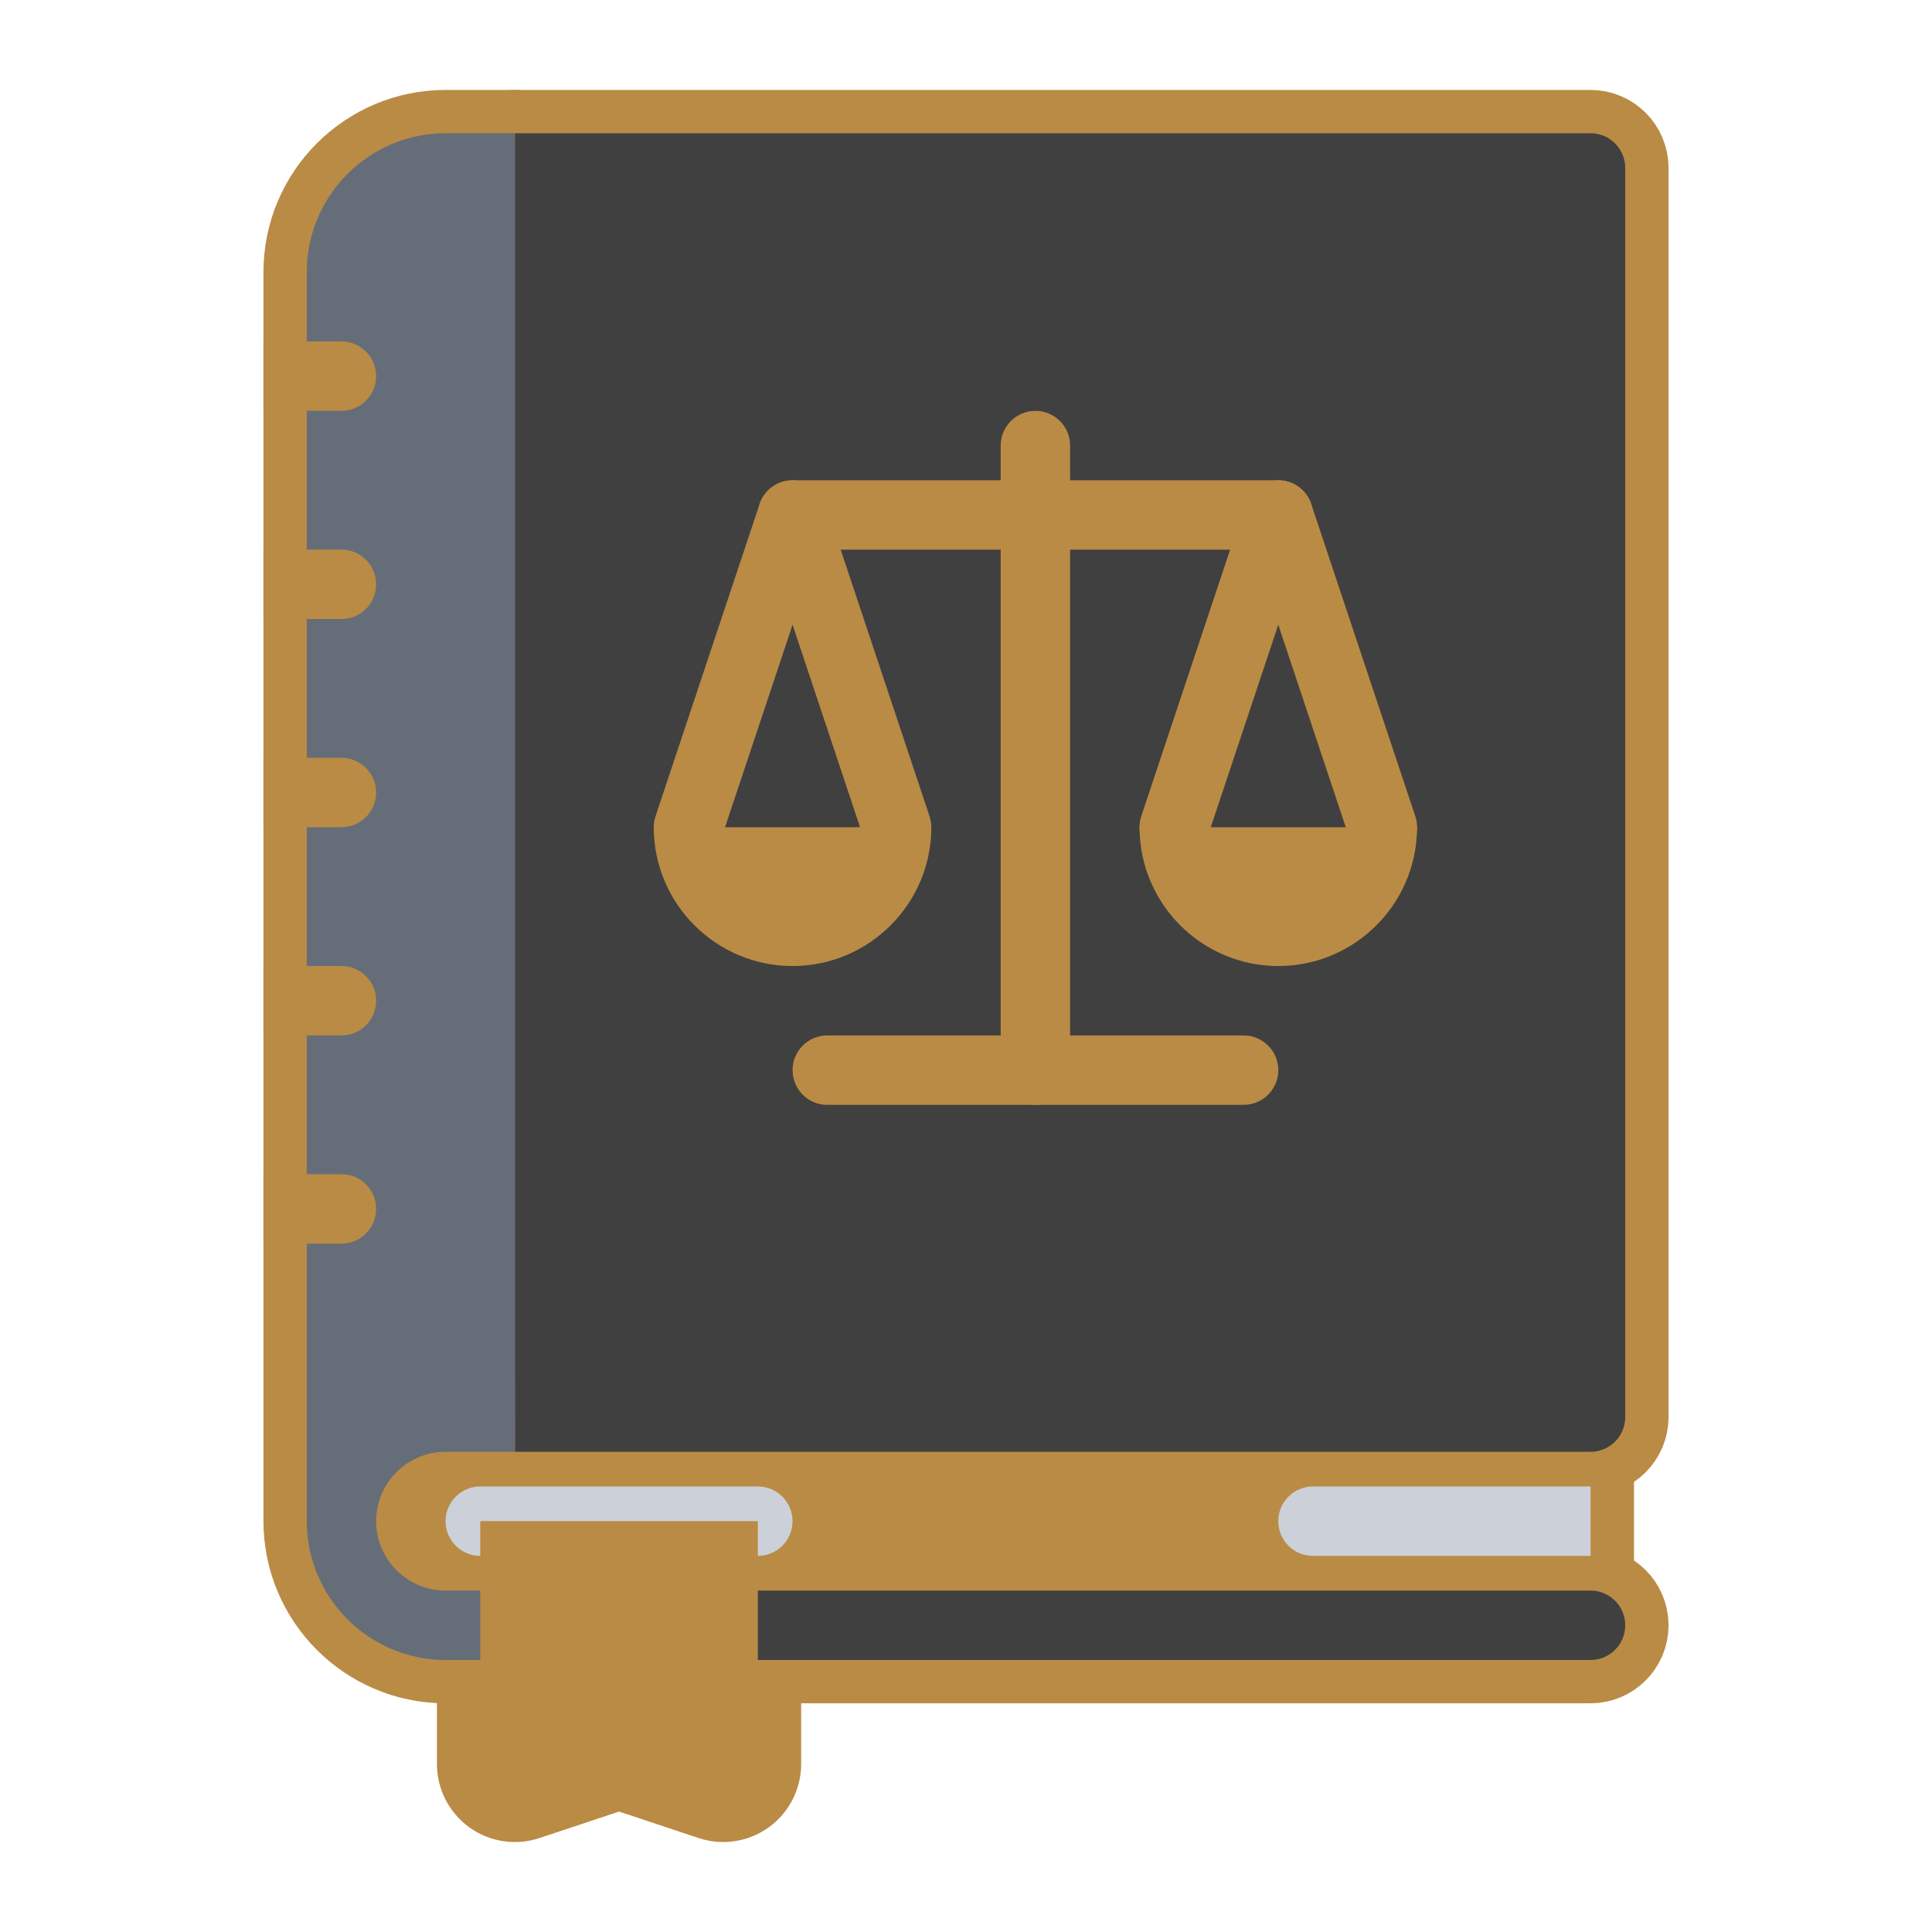
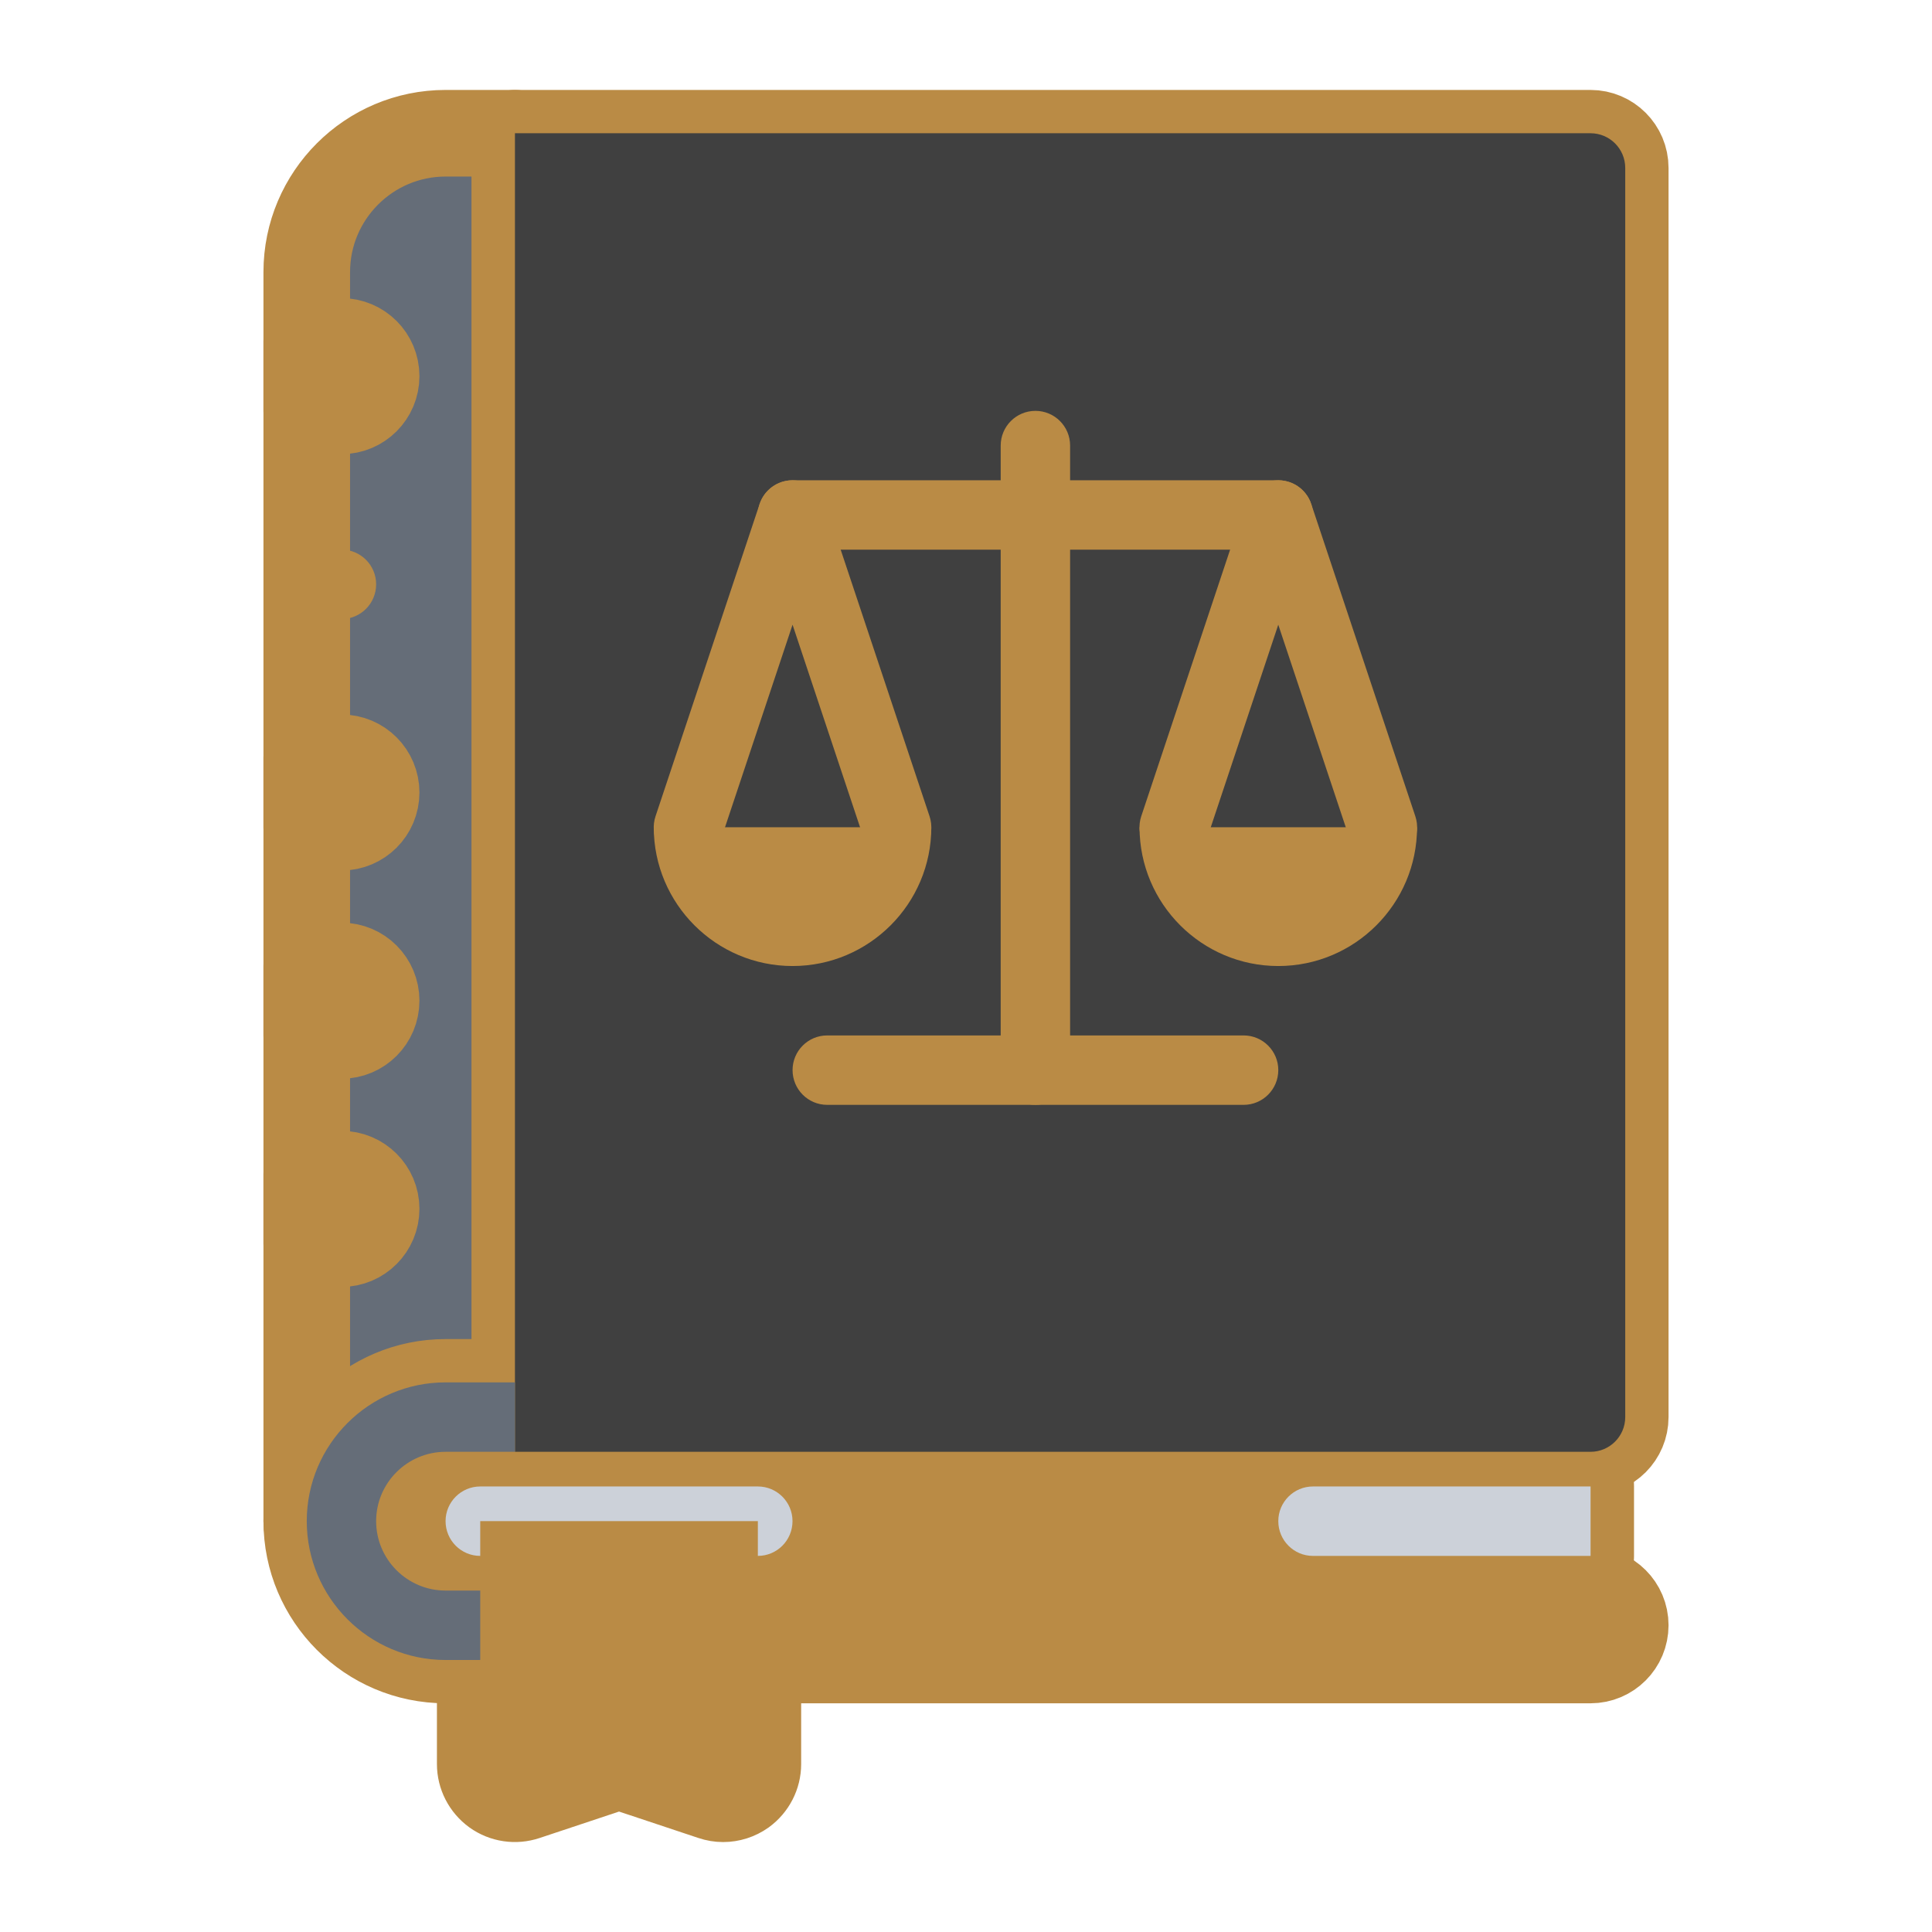
<svg xmlns="http://www.w3.org/2000/svg" height="213px" width="213px" id="Layer_1" viewBox="-40.96 -40.96 593.90 593.90" xml:space="preserve" fill="#000000">
  <g id="SVGRepo_bgCarrier" stroke-width="0" />
  <g id="SVGRepo_tracerCarrier" stroke-linecap="round" stroke-linejoin="round" stroke="#BA8B45" stroke-width="26.623">
    <path style="fill:#656D78;" d="M96.008,0c-23.53,0-42.67,19.14-42.67,42.67v383.969c0,5.906,4.766,10.688,10.671,10.688h53.326V0 H96.008z" />
    <path style="fill:#BA8B45;" d="M96.008,394.64c-17.687,0-31.999,14.343-31.999,31.999c0,17.687,14.312,31.998,31.999,31.998h351.979 V394.64H96.008z" />
    <path style="fill:#404040;" d="M458.642,10.672C458.642,4.781,453.861,0,447.986,0H117.335v21.335l0,0v362.65l0,0v21.342h119.261 h211.39c5.875,0,10.656-4.78,10.656-10.687l0,0V10.672L458.642,10.672z" />
    <g>
      <path style="fill:#CCD1D9;" d="M192.004,437.327h-85.341c-5.875,0-10.656-4.781-10.656-10.688c0-5.875,4.781-10.656,10.656-10.656 h85.341c5.89,0,10.655,4.781,10.655,10.656C202.659,432.546,197.894,437.327,192.004,437.327z" />
      <path style="fill:#CCD1D9;" d="M362.646,415.983c-5.875,0-10.655,4.781-10.655,10.656c0,5.906,4.78,10.688,10.655,10.688h85.34 v-21.344H362.646z" />
    </g>
    <g>
      <path style="fill:#BA8B45;" d="M64.009,85.332c5.891,0,10.656-4.773,10.656-10.663S69.9,63.998,64.009,63.998H53.338v21.334H64.009 z" />
-       <path style="fill:#BA8B45;" d="M64.009,149.33c5.891,0,10.656-4.773,10.656-10.664s-4.766-10.671-10.656-10.671H53.338v21.335 H64.009z" />
      <path style="fill:#BA8B45;" d="M64.009,213.327c5.891,0,10.656-4.773,10.656-10.664s-4.766-10.671-10.656-10.671H53.338v21.335 H64.009z" />
      <path style="fill:#BA8B45;" d="M64.009,277.333c5.891,0,10.656-4.781,10.656-10.679c0-5.891-4.766-10.672-10.656-10.672H53.338 v21.351L64.009,277.333L64.009,277.333z" />
      <path style="fill:#BA8B45;" d="M64.009,341.331c5.891,0,10.656-4.781,10.656-10.688c0-5.874-4.766-10.655-10.656-10.655H53.338 v21.343H64.009z" />
    </g>
    <path style="fill:#404040;" d="M458.642,458.637c0-5.874-4.781-10.655-10.656-10.655h-211.39H117.335v21.343h330.651 C453.861,469.325,458.642,464.544,458.642,458.637z" />
    <path style="fill:#656D78;" d="M117.335,447.982H96.008c-11.765,0-21.342-9.562-21.342-21.343c0-11.75,9.578-21.312,21.342-21.312 h21.328v-21.342H96.008c-23.53,0-42.67,19.123-42.67,42.654c0,23.53,19.14,42.686,42.67,42.686h21.328L117.335,447.982 L117.335,447.982z" />
    <path style="fill:#BA8B45;" d="M181.333,426.639h-10.671h-42.655h-10.671h-10.672v74.685c0,3.406,1.656,6.625,4.438,8.656 c2.781,2,6.359,2.53,9.609,1.438l28.624-9.531l28.624,9.531c1.109,0.375,2.234,0.562,3.375,0.562c2.203,0,4.391-0.688,6.234-2 c2.781-2.031,4.437-5.25,4.437-8.656v-74.685H181.333z" />
    <path style="fill:#BA8B45;" d="M277.337,298.676c-5.898,0-10.68-4.781-10.68-10.687V96.004c0-5.891,4.781-10.664,10.68-10.664 c5.875,0,10.656,4.773,10.656,10.664v191.985C287.993,293.894,283.212,298.676,277.337,298.676z" />
    <path style="fill:#BA8B45;" d="M341.335,298.676H213.331c-5.891,0-10.656-4.781-10.656-10.687c0-5.875,4.766-10.656,10.656-10.656 h128.003c5.875,0,10.656,4.781,10.656,10.656C351.991,293.894,347.21,298.676,341.335,298.676z" />
    <g>
      <path style="fill:#BA8B45;" d="M212.784,113.964c-0.016-0.07-0.047-0.133-0.078-0.203c-0.062-0.188-0.141-0.367-0.219-0.547 c-0.062-0.156-0.125-0.305-0.203-0.461c-0.062-0.148-0.141-0.297-0.219-0.445c-0.094-0.172-0.188-0.336-0.281-0.492 c-0.078-0.125-0.156-0.258-0.25-0.383c-0.109-0.164-0.219-0.32-0.328-0.477c-0.094-0.125-0.188-0.242-0.281-0.359 c-0.125-0.148-0.25-0.289-0.375-0.43c-0.109-0.125-0.219-0.242-0.344-0.359c-0.125-0.125-0.234-0.242-0.375-0.359 c-0.125-0.125-0.266-0.242-0.422-0.359c-0.109-0.094-0.234-0.195-0.359-0.289c-0.156-0.117-0.312-0.219-0.469-0.328 c-0.125-0.086-0.266-0.172-0.391-0.25c-0.156-0.094-0.312-0.188-0.484-0.273c-0.156-0.078-0.297-0.156-0.453-0.234 c-0.156-0.07-0.297-0.133-0.453-0.195c-0.188-0.078-0.375-0.156-0.562-0.219c-0.062-0.023-0.125-0.055-0.203-0.078 c-0.062-0.023-0.141-0.039-0.219-0.062c-0.188-0.062-0.391-0.117-0.594-0.164c-0.141-0.039-0.297-0.07-0.438-0.102 c-0.203-0.039-0.391-0.07-0.578-0.102c-0.156-0.023-0.328-0.047-0.484-0.062c-0.172-0.016-0.359-0.023-0.531-0.039 c-0.172-0.008-0.359-0.016-0.531-0.016c-0.156,0-0.328,0.008-0.484,0.016c-0.203,0.008-0.39,0.023-0.578,0.039 c-0.156,0.016-0.297,0.039-0.453,0.062c-0.203,0.031-0.406,0.062-0.594,0.102c-0.141,0.031-0.281,0.062-0.422,0.094 c-0.203,0.055-0.422,0.109-0.625,0.172c-0.062,0.023-0.141,0.039-0.203,0.062c-0.078,0.023-0.125,0.047-0.203,0.07 c-0.188,0.07-0.375,0.148-0.578,0.227c-0.141,0.062-0.281,0.125-0.422,0.195c-0.172,0.078-0.328,0.156-0.484,0.242 s-0.312,0.172-0.453,0.258s-0.281,0.172-0.406,0.266c-0.156,0.102-0.312,0.203-0.469,0.32c-0.125,0.094-0.25,0.195-0.375,0.297 c-0.141,0.117-0.281,0.227-0.406,0.352c-0.141,0.117-0.25,0.242-0.375,0.367c-0.125,0.109-0.234,0.227-0.344,0.352 c-0.125,0.141-0.25,0.289-0.375,0.438c-0.094,0.109-0.188,0.227-0.281,0.344c-0.109,0.164-0.219,0.328-0.328,0.492 c-0.093,0.125-0.171,0.25-0.25,0.375c-0.094,0.156-0.188,0.328-0.281,0.492c-0.078,0.148-0.156,0.297-0.219,0.445 c-0.078,0.156-0.141,0.305-0.203,0.461c-0.078,0.18-0.156,0.359-0.219,0.547c-0.031,0.07-0.062,0.133-0.078,0.203l-31.999,95.996 c-1.859,5.594,1.156,11.632,6.75,13.492c1.109,0.375,2.25,0.555,3.375,0.555c4.453,0,8.625-2.828,10.109-7.297l21.889-65.637 l21.875,65.637c1.484,4.469,5.656,7.297,10.109,7.297c1.125,0,2.266-0.18,3.375-0.555c5.594-1.859,8.609-7.898,6.75-13.492 L212.784,113.964z" />
-       <path style="fill:#BA8B45;" d="M394.113,209.96l-31.998-95.996c-0.031-0.07-0.062-0.133-0.094-0.203 c-0.062-0.188-0.125-0.367-0.188-0.547c-0.062-0.156-0.156-0.305-0.219-0.461c-0.062-0.148-0.156-0.297-0.219-0.453 c-0.094-0.164-0.188-0.328-0.281-0.484c-0.094-0.125-0.156-0.258-0.25-0.383c-0.094-0.164-0.219-0.32-0.344-0.477 c-0.094-0.125-0.188-0.242-0.281-0.359c-0.125-0.148-0.219-0.289-0.344-0.43c-0.125-0.125-0.25-0.242-0.375-0.359 c-0.094-0.125-0.219-0.242-0.344-0.359c-0.156-0.125-0.281-0.242-0.438-0.359c-0.125-0.094-0.25-0.195-0.375-0.289 c-0.125-0.117-0.312-0.219-0.469-0.328c-0.125-0.086-0.25-0.172-0.375-0.25c-0.156-0.094-0.312-0.188-0.5-0.273 c-0.125-0.078-0.281-0.156-0.438-0.234c-0.156-0.07-0.312-0.133-0.469-0.195c-0.188-0.078-0.344-0.156-0.531-0.219 c-0.094-0.023-0.156-0.055-0.219-0.078s-0.155-0.039-0.218-0.062c-0.188-0.062-0.406-0.117-0.594-0.164 c-0.156-0.039-0.312-0.07-0.438-0.102c-0.188-0.039-0.375-0.07-0.594-0.102c-0.156-0.023-0.312-0.047-0.469-0.062 c-0.188-0.016-0.375-0.023-0.531-0.039c-0.188-0.008-0.344-0.016-0.531-0.016c-0.156,0-0.344,0.008-0.5,0.016 c-0.188,0.008-0.375,0.023-0.562,0.039c-0.156,0.016-0.312,0.039-0.469,0.062c-0.188,0.031-0.375,0.062-0.594,0.102 c-0.125,0.031-0.281,0.062-0.406,0.094c-0.219,0.055-0.406,0.109-0.625,0.172c-0.062,0.023-0.125,0.039-0.219,0.062 c-0.062,0.023-0.125,0.055-0.188,0.078c-0.188,0.062-0.375,0.141-0.562,0.219c-0.156,0.062-0.312,0.125-0.438,0.195 c-0.156,0.078-0.312,0.156-0.469,0.242s-0.312,0.172-0.469,0.266c-0.156,0.078-0.281,0.164-0.406,0.25 c-0.156,0.109-0.312,0.211-0.469,0.328c-0.125,0.094-0.25,0.195-0.375,0.297c-0.125,0.109-0.281,0.227-0.406,0.352 c-0.125,0.117-0.25,0.234-0.375,0.359c-0.125,0.117-0.25,0.234-0.344,0.359c-0.125,0.141-0.25,0.281-0.375,0.43 c-0.094,0.117-0.188,0.234-0.281,0.359c-0.125,0.156-0.219,0.312-0.344,0.477c-0.062,0.125-0.156,0.258-0.25,0.383 c-0.094,0.156-0.188,0.32-0.25,0.484c-0.094,0.156-0.156,0.305-0.25,0.453c-0.062,0.156-0.125,0.305-0.188,0.461 c-0.094,0.18-0.156,0.359-0.219,0.547c-0.031,0.07-0.062,0.133-0.094,0.203l-31.999,95.996c-1.844,5.594,1.156,11.632,6.749,13.492 c1.125,0.375,2.25,0.555,3.375,0.555c4.469,0,8.625-2.828,10.125-7.297l21.875-65.637l21.873,65.637 c1.499,4.469,5.655,7.297,10.124,7.297c1.125,0,2.25-0.18,3.375-0.555C392.957,221.593,395.988,215.554,394.113,209.96z" />
    </g>
    <g>
      <path style="fill:#BA8B45;" d="M351.991,128.003H202.675c-5.906,0-10.671-4.773-10.671-10.664s4.765-10.664,10.671-10.664h149.316 c5.905,0,10.655,4.773,10.655,10.664S357.896,128.003,351.991,128.003z" />
      <path style="fill:#BA8B45;" d="M202.675,255.998c-23.53,0-42.669-19.14-42.669-42.663h85.324 C245.33,236.858,226.19,255.998,202.675,255.998z" />
      <path style="fill:#BA8B45;" d="M351.991,255.998c-23.531,0-42.655-19.14-42.655-42.663h85.309 C394.644,236.858,375.519,255.998,351.991,255.998z" />
    </g>
  </g>
  <g id="SVGRepo_iconCarrier">
-     <path style="fill:#656D78;" d="M96.008,0c-23.53,0-42.67,19.14-42.67,42.67v383.969c0,5.906,4.766,10.688,10.671,10.688h53.326V0 H96.008z" />
    <path style="fill:#BA8B45;" d="M96.008,394.64c-17.687,0-31.999,14.343-31.999,31.999c0,17.687,14.312,31.998,31.999,31.998h351.979 V394.64H96.008z" />
    <path style="fill:#404040;" d="M458.642,10.672C458.642,4.781,453.861,0,447.986,0H117.335v21.335l0,0v362.65l0,0v21.342h119.261 h211.39c5.875,0,10.656-4.78,10.656-10.687l0,0V10.672L458.642,10.672z" />
    <g>
      <path style="fill:#CCD1D9;" d="M192.004,437.327h-85.341c-5.875,0-10.656-4.781-10.656-10.688c0-5.875,4.781-10.656,10.656-10.656 h85.341c5.89,0,10.655,4.781,10.655,10.656C202.659,432.546,197.894,437.327,192.004,437.327z" />
      <path style="fill:#CCD1D9;" d="M362.646,415.983c-5.875,0-10.655,4.781-10.655,10.656c0,5.906,4.78,10.688,10.655,10.688h85.34 v-21.344H362.646z" />
    </g>
    <g>
      <path style="fill:#BA8B45;" d="M64.009,85.332c5.891,0,10.656-4.773,10.656-10.663S69.9,63.998,64.009,63.998H53.338v21.334H64.009 z" />
      <path style="fill:#BA8B45;" d="M64.009,149.33c5.891,0,10.656-4.773,10.656-10.664s-4.766-10.671-10.656-10.671H53.338v21.335 H64.009z" />
-       <path style="fill:#BA8B45;" d="M64.009,213.327c5.891,0,10.656-4.773,10.656-10.664s-4.766-10.671-10.656-10.671H53.338v21.335 H64.009z" />
      <path style="fill:#BA8B45;" d="M64.009,277.333c5.891,0,10.656-4.781,10.656-10.679c0-5.891-4.766-10.672-10.656-10.672H53.338 v21.351L64.009,277.333L64.009,277.333z" />
      <path style="fill:#BA8B45;" d="M64.009,341.331c5.891,0,10.656-4.781,10.656-10.688c0-5.874-4.766-10.655-10.656-10.655H53.338 v21.343H64.009z" />
    </g>
-     <path style="fill:#404040;" d="M458.642,458.637c0-5.874-4.781-10.655-10.656-10.655h-211.39H117.335v21.343h330.651 C453.861,469.325,458.642,464.544,458.642,458.637z" />
    <path style="fill:#656D78;" d="M117.335,447.982H96.008c-11.765,0-21.342-9.562-21.342-21.343c0-11.75,9.578-21.312,21.342-21.312 h21.328v-21.342H96.008c-23.53,0-42.67,19.123-42.67,42.654c0,23.53,19.14,42.686,42.67,42.686h21.328L117.335,447.982 L117.335,447.982z" />
    <path style="fill:#BA8B45;" d="M181.333,426.639h-10.671h-42.655h-10.671h-10.672v74.685c0,3.406,1.656,6.625,4.438,8.656 c2.781,2,6.359,2.53,9.609,1.438l28.624-9.531l28.624,9.531c1.109,0.375,2.234,0.562,3.375,0.562c2.203,0,4.391-0.688,6.234-2 c2.781-2.031,4.437-5.25,4.437-8.656v-74.685H181.333z" />
    <path style="fill:#BA8B45;" d="M277.337,298.676c-5.898,0-10.68-4.781-10.68-10.687V96.004c0-5.891,4.781-10.664,10.68-10.664 c5.875,0,10.656,4.773,10.656,10.664v191.985C287.993,293.894,283.212,298.676,277.337,298.676z" />
    <path style="fill:#BA8B45;" d="M341.335,298.676H213.331c-5.891,0-10.656-4.781-10.656-10.687c0-5.875,4.766-10.656,10.656-10.656 h128.003c5.875,0,10.656,4.781,10.656,10.656C351.991,293.894,347.21,298.676,341.335,298.676z" />
    <g>
      <path style="fill:#BA8B45;" d="M212.784,113.964c-0.016-0.07-0.047-0.133-0.078-0.203c-0.062-0.188-0.141-0.367-0.219-0.547 c-0.062-0.156-0.125-0.305-0.203-0.461c-0.062-0.148-0.141-0.297-0.219-0.445c-0.094-0.172-0.188-0.336-0.281-0.492 c-0.078-0.125-0.156-0.258-0.25-0.383c-0.109-0.164-0.219-0.32-0.328-0.477c-0.094-0.125-0.188-0.242-0.281-0.359 c-0.125-0.148-0.25-0.289-0.375-0.43c-0.109-0.125-0.219-0.242-0.344-0.359c-0.125-0.125-0.234-0.242-0.375-0.359 c-0.125-0.125-0.266-0.242-0.422-0.359c-0.109-0.094-0.234-0.195-0.359-0.289c-0.156-0.117-0.312-0.219-0.469-0.328 c-0.125-0.086-0.266-0.172-0.391-0.25c-0.156-0.094-0.312-0.188-0.484-0.273c-0.156-0.078-0.297-0.156-0.453-0.234 c-0.156-0.07-0.297-0.133-0.453-0.195c-0.188-0.078-0.375-0.156-0.562-0.219c-0.062-0.023-0.125-0.055-0.203-0.078 c-0.062-0.023-0.141-0.039-0.219-0.062c-0.188-0.062-0.391-0.117-0.594-0.164c-0.141-0.039-0.297-0.07-0.438-0.102 c-0.203-0.039-0.391-0.07-0.578-0.102c-0.156-0.023-0.328-0.047-0.484-0.062c-0.172-0.016-0.359-0.023-0.531-0.039 c-0.172-0.008-0.359-0.016-0.531-0.016c-0.156,0-0.328,0.008-0.484,0.016c-0.203,0.008-0.39,0.023-0.578,0.039 c-0.156,0.016-0.297,0.039-0.453,0.062c-0.203,0.031-0.406,0.062-0.594,0.102c-0.141,0.031-0.281,0.062-0.422,0.094 c-0.203,0.055-0.422,0.109-0.625,0.172c-0.062,0.023-0.141,0.039-0.203,0.062c-0.078,0.023-0.125,0.047-0.203,0.07 c-0.188,0.07-0.375,0.148-0.578,0.227c-0.141,0.062-0.281,0.125-0.422,0.195c-0.172,0.078-0.328,0.156-0.484,0.242 s-0.312,0.172-0.453,0.258s-0.281,0.172-0.406,0.266c-0.156,0.102-0.312,0.203-0.469,0.32c-0.125,0.094-0.25,0.195-0.375,0.297 c-0.141,0.117-0.281,0.227-0.406,0.352c-0.141,0.117-0.25,0.242-0.375,0.367c-0.125,0.109-0.234,0.227-0.344,0.352 c-0.125,0.141-0.25,0.289-0.375,0.438c-0.094,0.109-0.188,0.227-0.281,0.344c-0.109,0.164-0.219,0.328-0.328,0.492 c-0.093,0.125-0.171,0.25-0.25,0.375c-0.094,0.156-0.188,0.328-0.281,0.492c-0.078,0.148-0.156,0.297-0.219,0.445 c-0.078,0.156-0.141,0.305-0.203,0.461c-0.078,0.18-0.156,0.359-0.219,0.547c-0.031,0.07-0.062,0.133-0.078,0.203l-31.999,95.996 c-1.859,5.594,1.156,11.632,6.75,13.492c1.109,0.375,2.25,0.555,3.375,0.555c4.453,0,8.625-2.828,10.109-7.297l21.889-65.637 l21.875,65.637c1.484,4.469,5.656,7.297,10.109,7.297c1.125,0,2.266-0.18,3.375-0.555c5.594-1.859,8.609-7.898,6.75-13.492 L212.784,113.964z" />
      <path style="fill:#BA8B45;" d="M394.113,209.96l-31.998-95.996c-0.031-0.07-0.062-0.133-0.094-0.203 c-0.062-0.188-0.125-0.367-0.188-0.547c-0.062-0.156-0.156-0.305-0.219-0.461c-0.062-0.148-0.156-0.297-0.219-0.453 c-0.094-0.164-0.188-0.328-0.281-0.484c-0.094-0.125-0.156-0.258-0.25-0.383c-0.094-0.164-0.219-0.32-0.344-0.477 c-0.094-0.125-0.188-0.242-0.281-0.359c-0.125-0.148-0.219-0.289-0.344-0.43c-0.125-0.125-0.25-0.242-0.375-0.359 c-0.094-0.125-0.219-0.242-0.344-0.359c-0.156-0.125-0.281-0.242-0.438-0.359c-0.125-0.094-0.25-0.195-0.375-0.289 c-0.125-0.117-0.312-0.219-0.469-0.328c-0.125-0.086-0.25-0.172-0.375-0.25c-0.156-0.094-0.312-0.188-0.5-0.273 c-0.125-0.078-0.281-0.156-0.438-0.234c-0.156-0.07-0.312-0.133-0.469-0.195c-0.188-0.078-0.344-0.156-0.531-0.219 c-0.094-0.023-0.156-0.055-0.219-0.078s-0.155-0.039-0.218-0.062c-0.188-0.062-0.406-0.117-0.594-0.164 c-0.156-0.039-0.312-0.07-0.438-0.102c-0.188-0.039-0.375-0.07-0.594-0.102c-0.156-0.023-0.312-0.047-0.469-0.062 c-0.188-0.016-0.375-0.023-0.531-0.039c-0.188-0.008-0.344-0.016-0.531-0.016c-0.156,0-0.344,0.008-0.5,0.016 c-0.188,0.008-0.375,0.023-0.562,0.039c-0.156,0.016-0.312,0.039-0.469,0.062c-0.188,0.031-0.375,0.062-0.594,0.102 c-0.125,0.031-0.281,0.062-0.406,0.094c-0.219,0.055-0.406,0.109-0.625,0.172c-0.062,0.023-0.125,0.039-0.219,0.062 c-0.062,0.023-0.125,0.055-0.188,0.078c-0.188,0.062-0.375,0.141-0.562,0.219c-0.156,0.062-0.312,0.125-0.438,0.195 c-0.156,0.078-0.312,0.156-0.469,0.242s-0.312,0.172-0.469,0.266c-0.156,0.078-0.281,0.164-0.406,0.25 c-0.156,0.109-0.312,0.211-0.469,0.328c-0.125,0.094-0.25,0.195-0.375,0.297c-0.125,0.109-0.281,0.227-0.406,0.352 c-0.125,0.117-0.25,0.234-0.375,0.359c-0.125,0.117-0.25,0.234-0.344,0.359c-0.125,0.141-0.25,0.281-0.375,0.43 c-0.094,0.117-0.188,0.234-0.281,0.359c-0.125,0.156-0.219,0.312-0.344,0.477c-0.062,0.125-0.156,0.258-0.25,0.383 c-0.094,0.156-0.188,0.32-0.25,0.484c-0.094,0.156-0.156,0.305-0.25,0.453c-0.062,0.156-0.125,0.305-0.188,0.461 c-0.094,0.18-0.156,0.359-0.219,0.547c-0.031,0.07-0.062,0.133-0.094,0.203l-31.999,95.996c-1.844,5.594,1.156,11.632,6.749,13.492 c1.125,0.375,2.25,0.555,3.375,0.555c4.469,0,8.625-2.828,10.125-7.297l21.875-65.637l21.873,65.637 c1.499,4.469,5.655,7.297,10.124,7.297c1.125,0,2.25-0.18,3.375-0.555C392.957,221.593,395.988,215.554,394.113,209.96z" />
    </g>
    <g>
      <path style="fill:#BA8B45;" d="M351.991,128.003H202.675c-5.906,0-10.671-4.773-10.671-10.664s4.765-10.664,10.671-10.664h149.316 c5.905,0,10.655,4.773,10.655,10.664S357.896,128.003,351.991,128.003z" />
      <path style="fill:#BA8B45;" d="M202.675,255.998c-23.53,0-42.669-19.14-42.669-42.663h85.324 C245.33,236.858,226.19,255.998,202.675,255.998z" />
      <path style="fill:#BA8B45;" d="M351.991,255.998c-23.531,0-42.655-19.14-42.655-42.663h85.309 C394.644,236.858,375.519,255.998,351.991,255.998z" />
    </g>
  </g>
</svg>